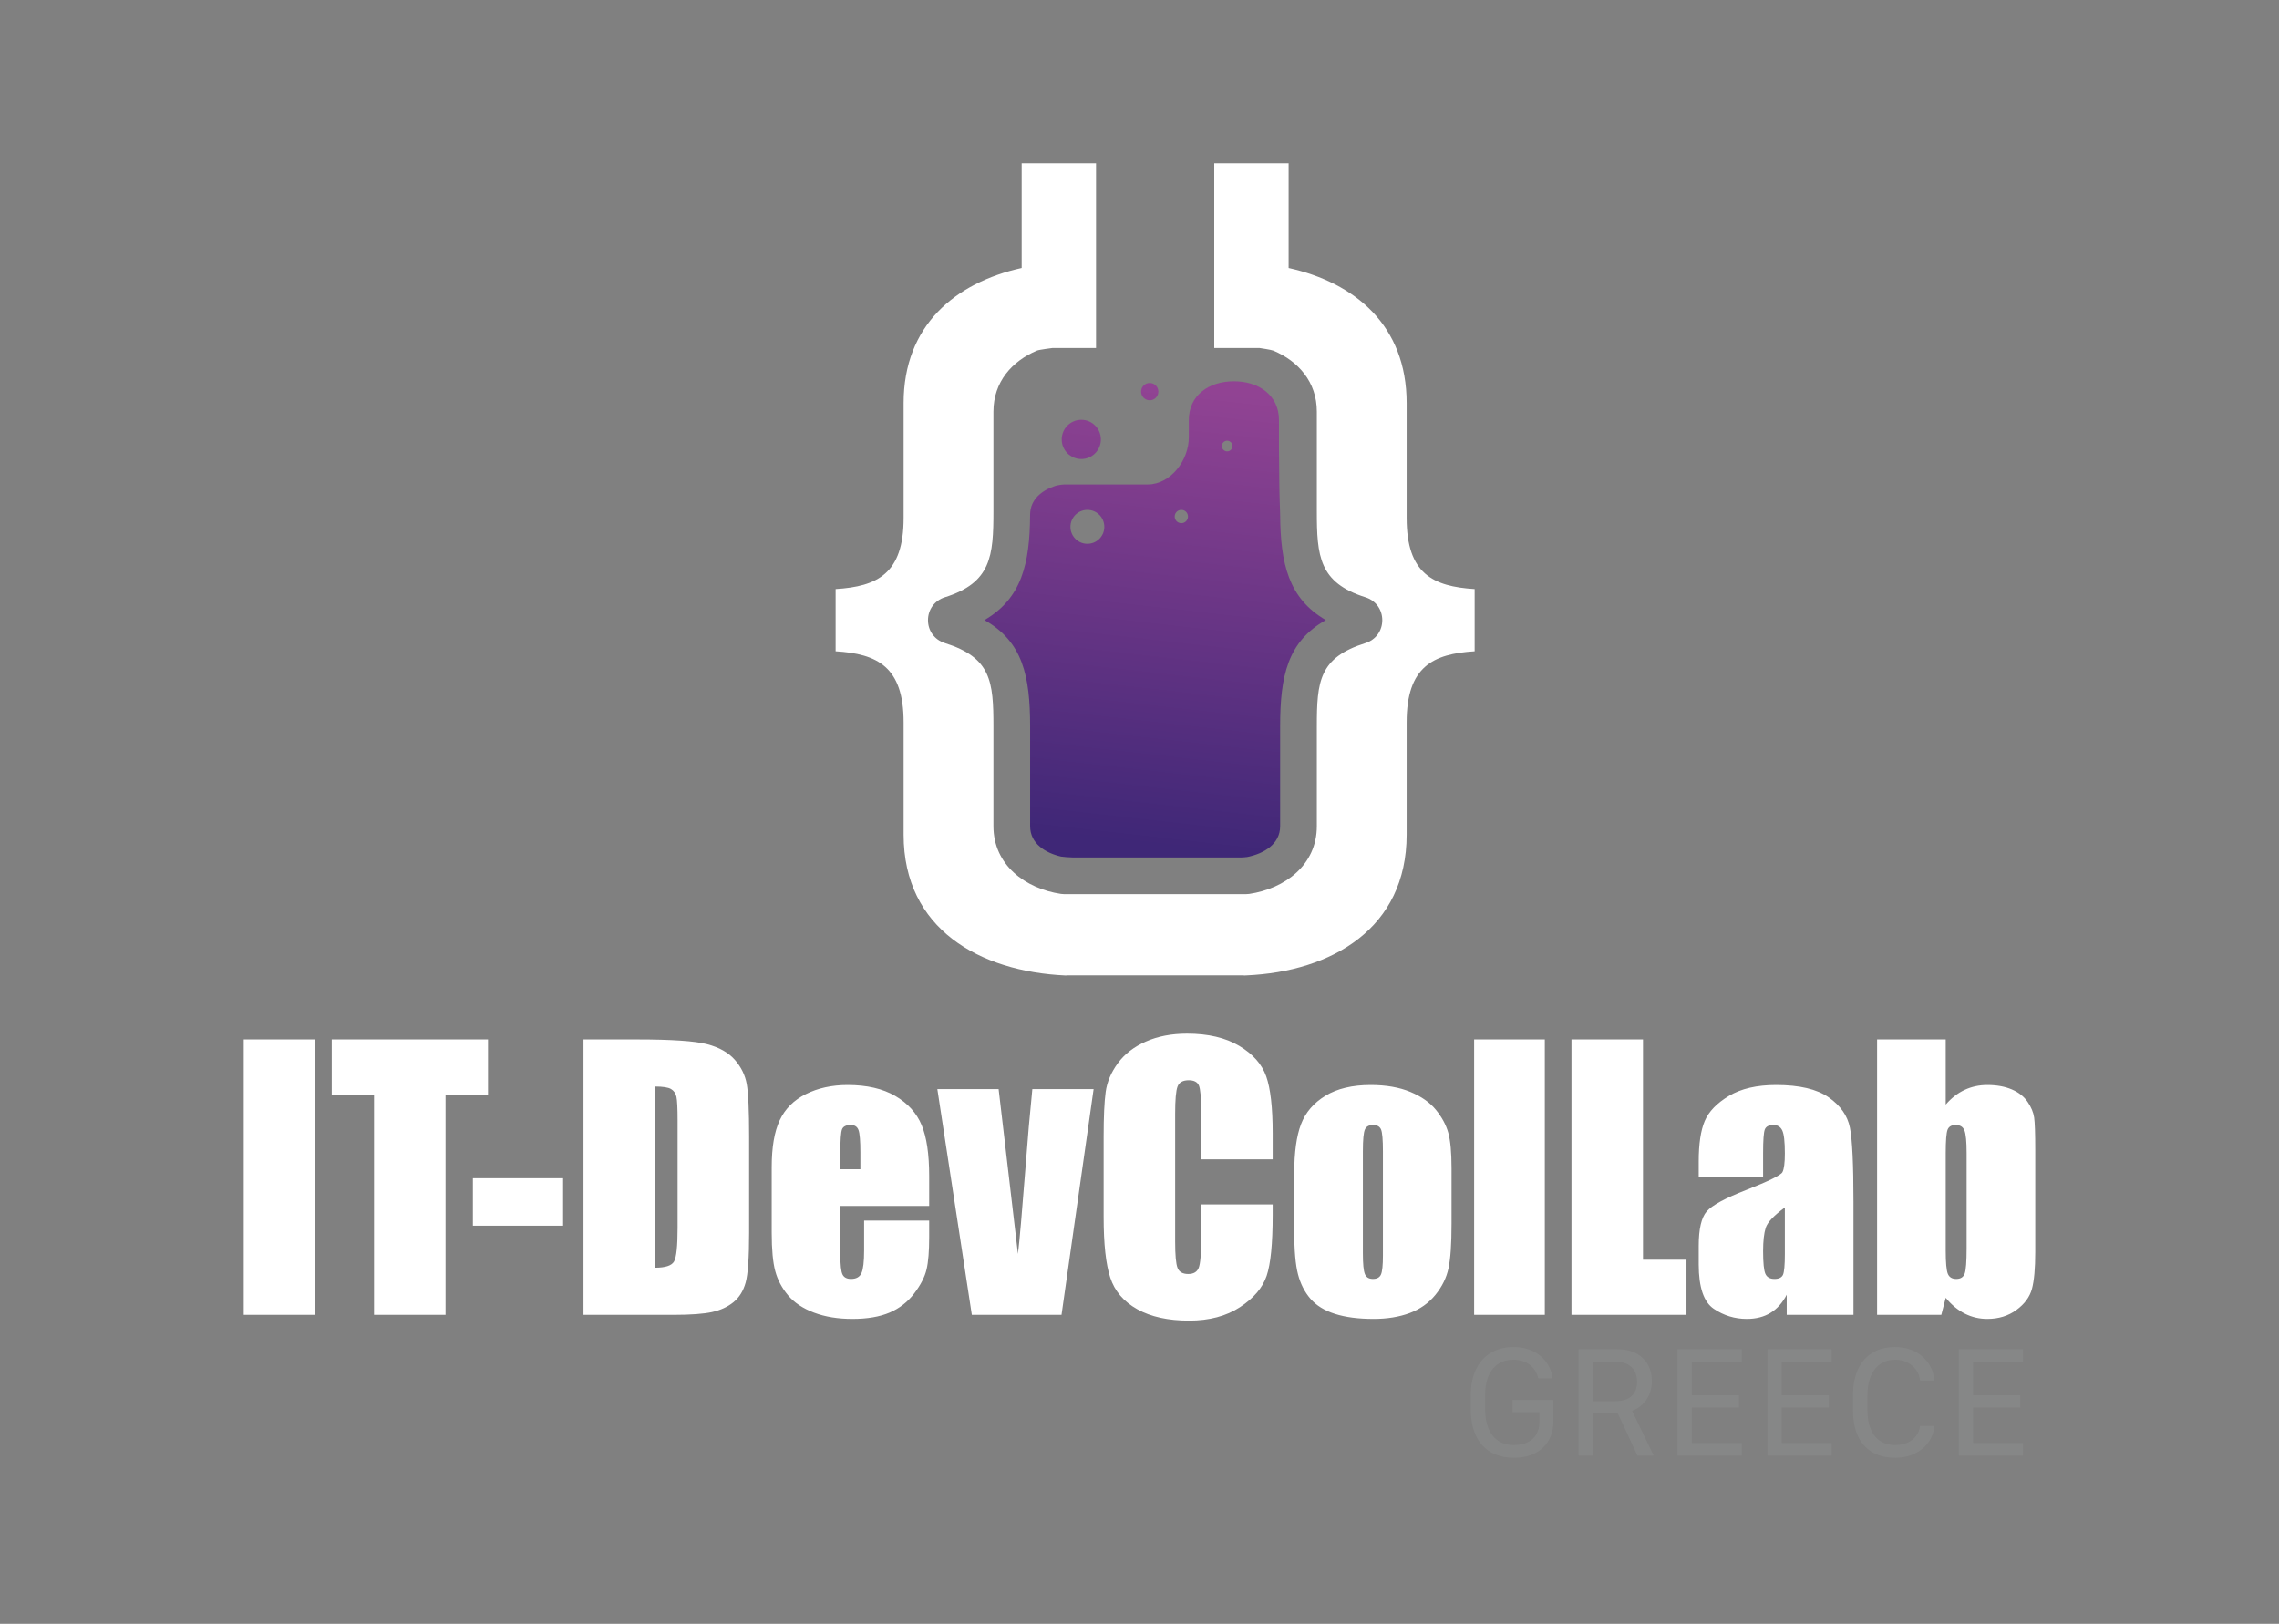
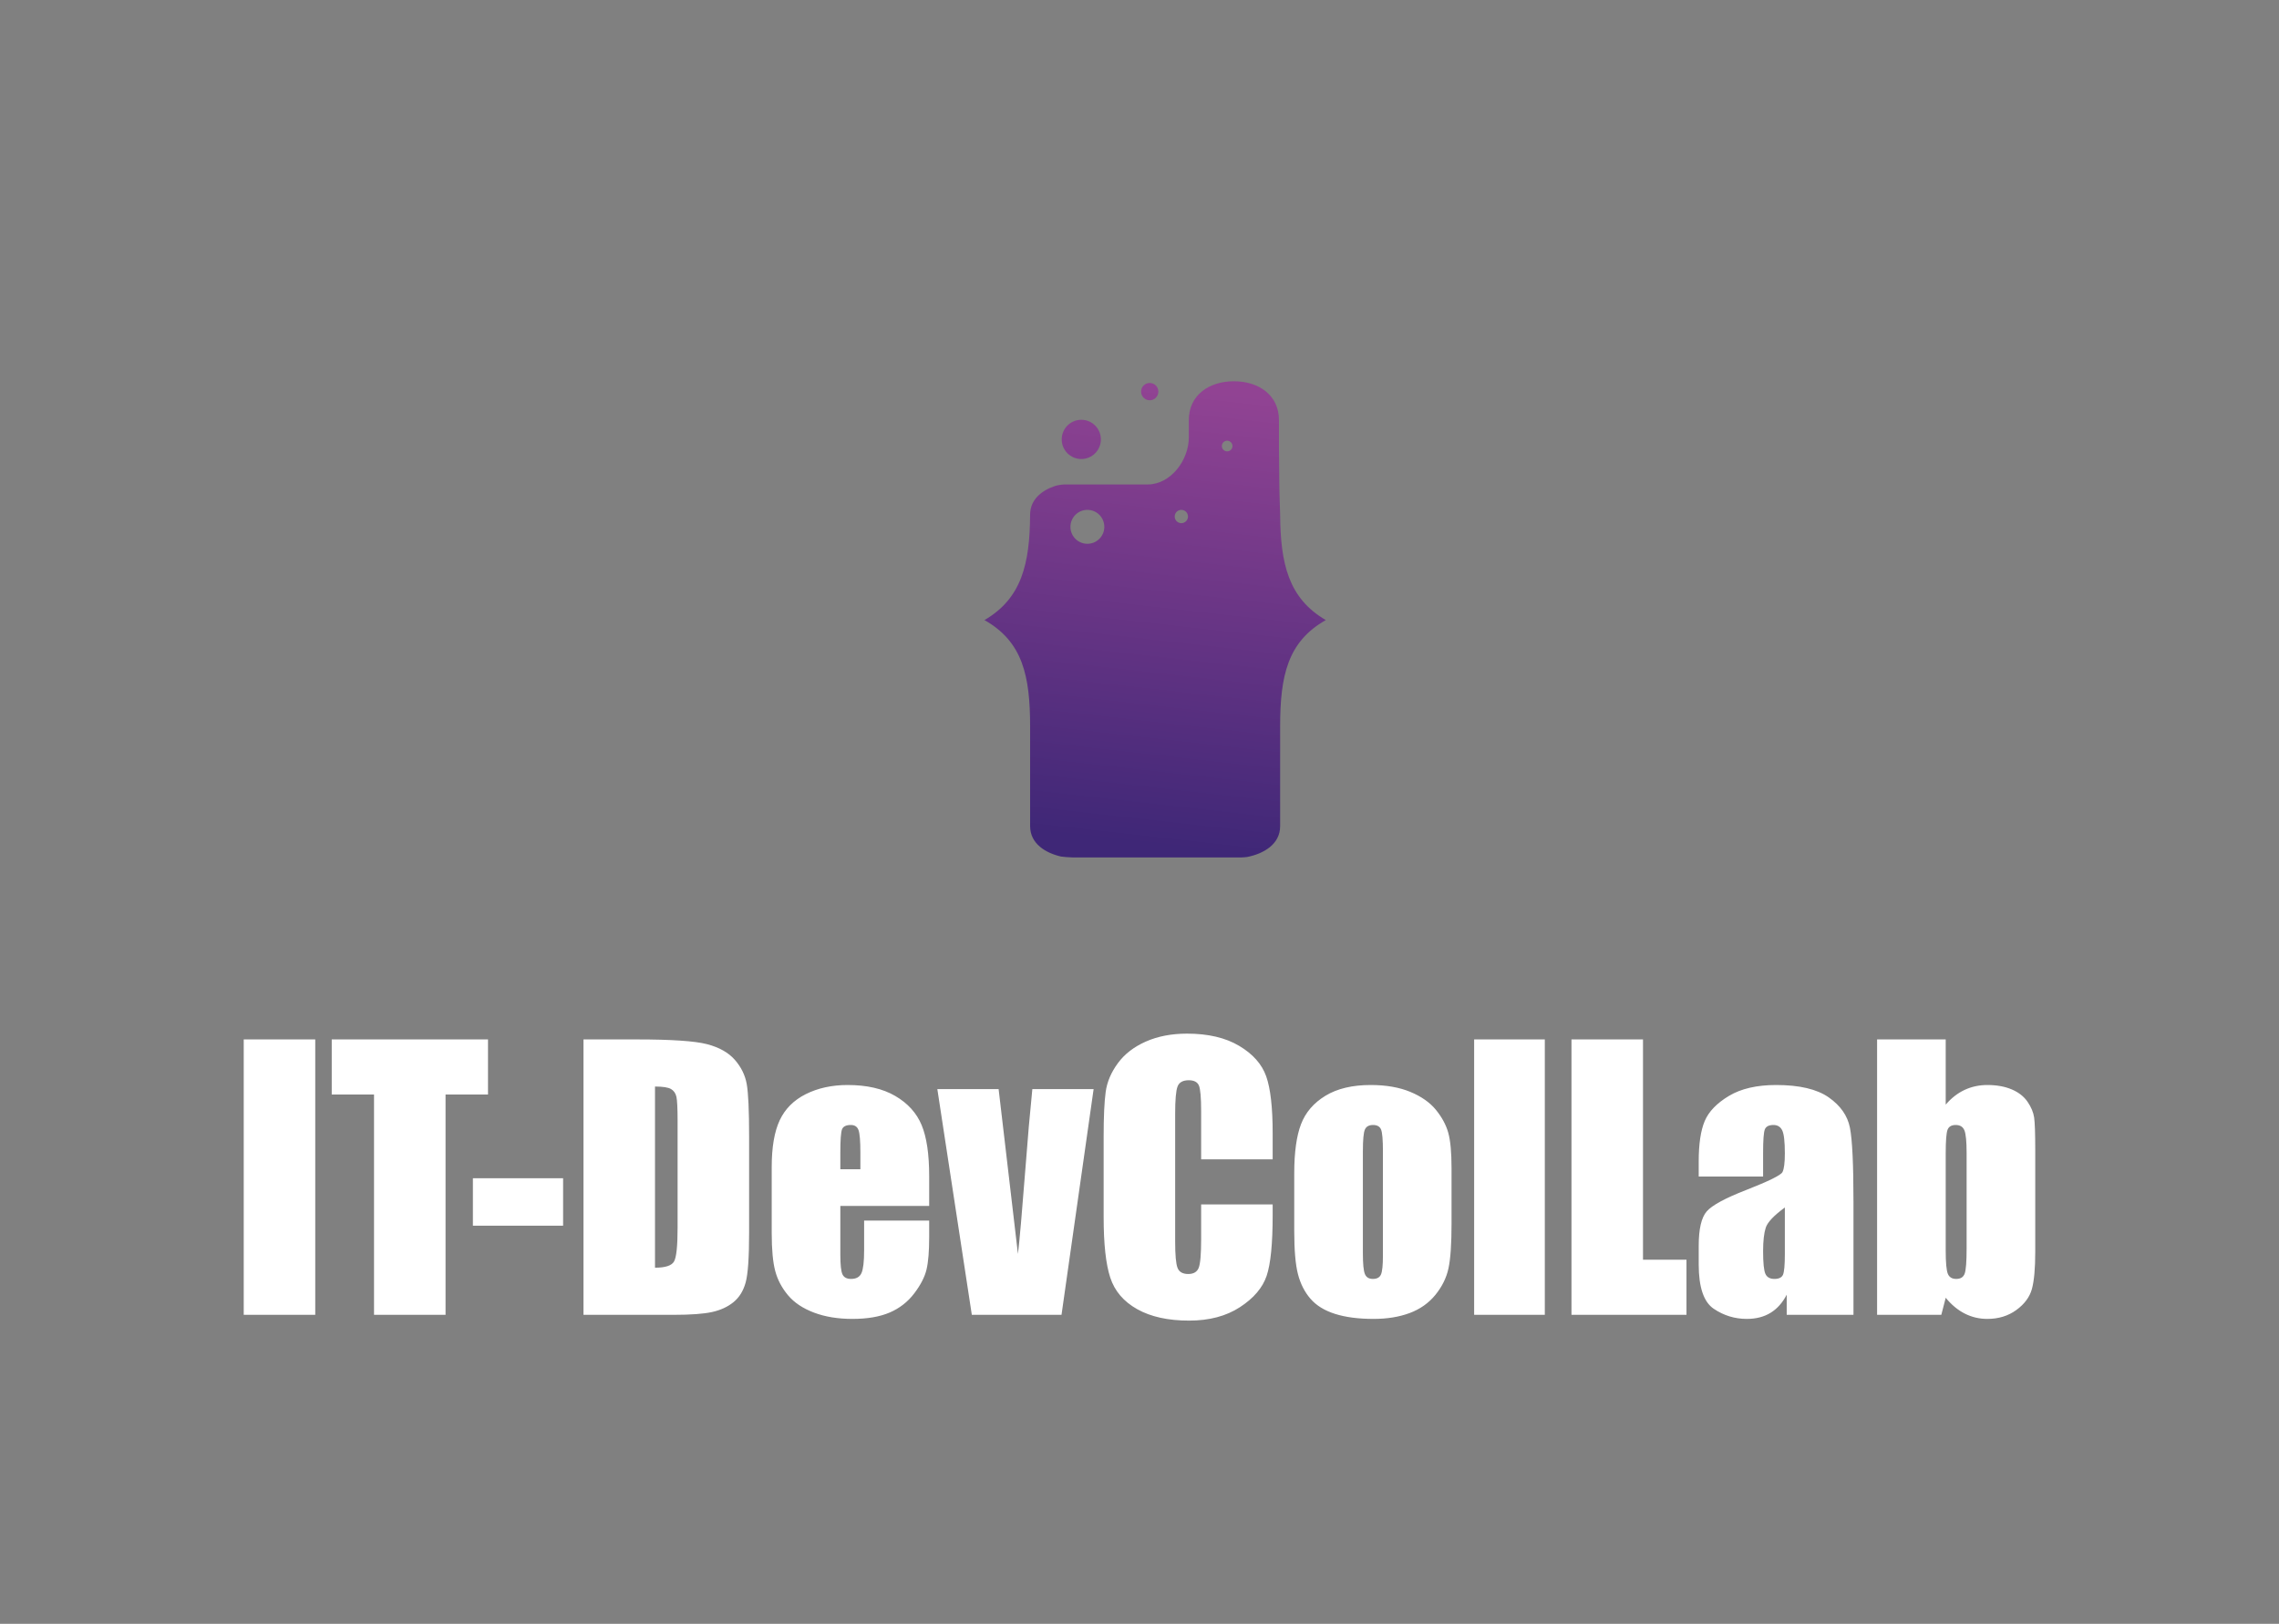
<svg xmlns="http://www.w3.org/2000/svg" width="181" height="129" viewBox="0 0 181 129" fill="none">
  <rect x="0" y="0" width="181" height="129" fill="#808080" stroke="none" />
  <mask id="mask0_83_898" style="mask-type:luminance" maskUnits="userSpaceOnUse" x="0" y="0" width="181" height="129">
-     <path d="M0 0.303H181V128.492H0V0.303Z" fill="white" />
-   </mask>
+     </mask>
  <g mask="url(#mask0_83_898)">
    <path fill-rule="evenodd" clip-rule="evenodd" d="M81.141 21.29C75.878 22.46 71.766 25.836 71.766 32.026V41.155C71.766 45.582 69.676 46.593 66.365 46.798V51.74C69.676 51.944 71.766 52.956 71.766 57.383V66.309C71.766 73.814 77.814 77.184 84.624 77.498C84.683 77.492 84.741 77.489 84.8 77.489H98.683C98.74 77.489 98.797 77.492 98.853 77.497L98.983 77.491C105.802 77.192 111.717 73.734 111.717 66.309V57.383C111.717 52.956 113.807 51.944 117.118 51.74V46.798C113.807 46.593 111.717 45.582 111.717 41.155V32.026C111.717 25.836 107.605 22.46 102.343 21.29V12.98H96.437V27.648H100.038C100.038 27.648 100.958 27.781 101.139 27.858C103.103 28.691 104.584 30.331 104.584 32.702V40.613C104.584 44.175 104.759 46.293 108.45 47.451C109.255 47.705 109.782 48.422 109.782 49.269C109.782 50.116 109.255 50.833 108.45 51.086C104.765 52.243 104.584 54.126 104.584 57.721V65.632C104.584 68.712 102.062 70.592 99.215 71.016C99.119 71.03 99.035 71.036 98.936 71.036H84.548C84.449 71.036 84.366 71.03 84.268 71.016C81.423 70.592 78.899 68.712 78.899 65.632V57.721C78.899 54.126 78.72 52.243 75.035 51.086C74.228 50.833 73.701 50.116 73.701 49.269C73.701 48.422 74.228 47.705 75.035 47.451C78.726 46.293 78.899 44.175 78.899 40.613V32.702C78.899 30.326 80.387 28.684 82.358 27.852C82.535 27.778 83.576 27.648 83.576 27.648H87.048V12.98H81.141V21.29Z" fill="white" />
  </g>
  <path d="M94.416 33.374V33.399V33.425V34.751C94.416 36.573 92.967 38.487 91.148 38.487C88.857 38.487 86.27 38.486 84.575 38.486C84.35 38.486 83.943 38.558 83.805 38.603C82.753 38.952 81.813 39.671 81.812 40.891C81.785 44.768 81.157 47.534 78.186 49.261C81.218 50.972 81.813 53.682 81.813 57.721V65.632C81.813 67.032 83.045 67.766 84.27 68.048C84.389 68.075 84.988 68.117 85.169 68.117H98.616C98.697 68.117 98.995 68.094 99.063 68.08C100.336 67.824 101.669 67.089 101.669 65.632V57.721C101.669 53.682 102.266 50.972 105.297 49.261C102.325 47.534 101.699 44.768 101.669 40.891C101.669 40.702 101.604 39.053 101.604 38.4C101.604 37.628 101.577 36.421 101.577 35.649V33.374C101.577 31.393 99.975 30.289 97.997 30.289C96.019 30.289 94.416 31.393 94.416 33.374ZM97.041 35.435C97.041 35.202 97.229 35.012 97.462 35.012C97.696 35.012 97.884 35.202 97.884 35.435C97.884 35.668 97.696 35.857 97.462 35.857C97.229 35.857 97.041 35.668 97.041 35.435ZM93.296 41.034C93.296 40.742 93.532 40.506 93.823 40.506C94.114 40.506 94.351 40.742 94.351 41.034C94.351 41.325 94.114 41.562 93.823 41.562C93.532 41.562 93.296 41.325 93.296 41.034ZM85.015 41.853C85.015 41.109 85.618 40.506 86.36 40.506C87.104 40.506 87.706 41.109 87.706 41.853C87.706 42.598 87.104 43.201 86.36 43.201C85.618 43.201 85.015 42.598 85.015 41.853ZM90.626 31.111C90.626 31.491 90.933 31.798 91.312 31.798C91.691 31.798 91.998 31.491 91.998 31.111C91.998 30.732 91.691 30.425 91.312 30.425C90.933 30.425 90.626 30.732 90.626 31.111ZM84.322 34.908C84.322 35.769 85.019 36.467 85.878 36.467C86.738 36.467 87.433 35.769 87.433 34.908C87.433 34.047 86.738 33.35 85.878 33.35C85.019 33.35 84.322 34.047 84.322 34.908Z" fill="url(#paint0_linear_83_898)" />
  <mask id="mask1_83_898" style="mask-type:luminance" maskUnits="userSpaceOnUse" x="0" y="0" width="181" height="129">
    <path d="M0 0.303H181V128.492H0V0.303Z" fill="white" />
  </mask>
  <g mask="url(#mask1_83_898)">
    <path d="M156.19 91.617C156.19 90.689 156.132 90.083 156.015 89.799C155.898 89.515 155.668 89.373 155.326 89.373C154.994 89.373 154.778 89.497 154.679 89.745C154.58 89.993 154.53 90.616 154.53 91.617V99.347C154.53 100.31 154.587 100.927 154.699 101.198C154.811 101.468 155.034 101.603 155.367 101.603C155.709 101.603 155.931 101.464 156.035 101.184C156.138 100.905 156.19 100.234 156.19 99.171V91.617ZM154.53 82.576V87.755C154.98 87.231 155.482 86.841 156.035 86.584C156.588 86.326 157.188 86.197 157.836 86.197C158.582 86.197 159.23 86.315 159.779 86.549C160.327 86.783 160.745 87.112 161.033 87.535C161.321 87.959 161.494 88.373 161.553 88.778C161.611 89.184 161.641 90.049 161.641 91.373V99.454C161.641 100.77 161.553 101.75 161.378 102.394C161.202 103.038 160.791 103.596 160.143 104.069C159.496 104.542 158.726 104.779 157.836 104.779C157.197 104.779 156.602 104.639 156.048 104.359C155.495 104.079 154.989 103.66 154.53 103.1L154.18 104.455H149.08V82.576H154.53ZM141.754 95.927C140.881 96.567 140.375 97.103 140.236 97.535C140.097 97.968 140.027 98.59 140.027 99.4C140.027 100.329 140.088 100.927 140.209 101.198C140.33 101.468 140.571 101.603 140.931 101.603C141.273 101.603 141.495 101.497 141.599 101.286C141.702 101.074 141.754 100.518 141.754 99.617V95.927ZM140.027 93.468H134.913V92.265C134.913 90.878 135.073 89.808 135.392 89.055C135.712 88.303 136.352 87.639 137.315 87.062C138.277 86.486 139.528 86.197 141.066 86.197C142.909 86.197 144.299 86.524 145.235 87.177C146.17 87.831 146.732 88.632 146.921 89.583C147.11 90.533 147.204 92.491 147.204 95.454V104.455H141.902V102.856C141.569 103.498 141.14 103.978 140.614 104.298C140.088 104.619 139.46 104.779 138.732 104.779C137.778 104.779 136.903 104.511 136.108 103.975C135.312 103.439 134.913 102.265 134.913 100.454V98.981C134.913 97.639 135.125 96.725 135.548 96.238C135.97 95.752 137.018 95.184 138.691 94.535C140.481 93.833 141.439 93.36 141.565 93.117C141.691 92.873 141.754 92.378 141.754 91.63C141.754 90.693 141.684 90.083 141.545 89.799C141.405 89.515 141.174 89.373 140.85 89.373C140.481 89.373 140.252 89.493 140.162 89.731C140.072 89.97 140.027 90.589 140.027 91.589V93.468ZM130.488 82.576V100.076H133.942V104.455H124.808V82.576H130.488ZM122.69 104.455H117.078V82.576H122.69V104.455ZM109.833 91.468C109.833 90.549 109.783 89.97 109.684 89.731C109.585 89.493 109.374 89.373 109.05 89.373C108.726 89.373 108.51 89.493 108.403 89.731C108.295 89.97 108.241 90.549 108.241 91.468V99.562C108.241 100.409 108.295 100.961 108.403 101.218C108.51 101.475 108.722 101.603 109.037 101.603C109.36 101.603 109.574 101.486 109.677 101.252C109.781 101.018 109.833 100.513 109.833 99.738V91.468ZM115.283 92.819V97.211C115.283 98.824 115.202 100.006 115.04 100.759C114.879 101.511 114.532 102.214 114.002 102.867C113.471 103.52 112.789 104.002 111.958 104.313C111.125 104.623 110.17 104.779 109.091 104.779C107.885 104.779 106.864 104.646 106.028 104.38C105.191 104.114 104.542 103.714 104.078 103.178C103.615 102.642 103.284 101.993 103.087 101.231C102.889 100.47 102.79 99.329 102.79 97.806V93.211C102.79 91.544 102.97 90.243 103.33 89.306C103.689 88.369 104.337 87.617 105.272 87.049C106.208 86.481 107.404 86.197 108.861 86.197C110.084 86.197 111.135 86.38 112.012 86.745C112.888 87.11 113.565 87.585 114.042 88.17C114.519 88.756 114.845 89.36 115.02 89.981C115.195 90.603 115.283 91.549 115.283 92.819ZM101.076 92.103H95.396V88.3C95.396 87.195 95.336 86.505 95.215 86.23C95.093 85.956 94.825 85.819 94.412 85.819C93.944 85.819 93.647 85.986 93.521 86.319C93.395 86.652 93.332 87.373 93.332 88.481V98.644C93.332 99.707 93.395 100.4 93.521 100.725C93.647 101.049 93.93 101.211 94.371 101.211C94.794 101.211 95.07 101.049 95.201 100.724C95.331 100.399 95.396 99.635 95.396 98.434V95.684H101.076V96.537C101.076 98.801 100.917 100.407 100.598 101.355C100.278 102.302 99.572 103.132 98.479 103.845C97.387 104.558 96.04 104.914 94.438 104.914C92.774 104.914 91.403 104.612 90.323 104.009C89.244 103.405 88.529 102.569 88.179 101.502C87.828 100.434 87.652 98.828 87.652 96.684V90.292C87.652 88.716 87.706 87.533 87.814 86.745C87.922 85.957 88.244 85.197 88.779 84.468C89.314 83.738 90.056 83.164 91.005 82.745C91.954 82.326 93.044 82.116 94.277 82.116C95.95 82.116 97.331 82.44 98.419 83.088C99.507 83.736 100.222 84.543 100.564 85.511C100.905 86.478 101.076 87.982 101.076 90.025V92.103ZM86.856 86.522L84.306 104.455H77.183L74.444 86.522H79.311L80.846 99.617C80.966 98.653 81.171 96.307 81.46 92.578C81.615 90.497 81.791 88.478 81.989 86.522H86.856ZM68.332 92.887V91.576C68.332 90.648 68.283 90.049 68.184 89.779C68.085 89.508 67.882 89.373 67.577 89.373C67.199 89.373 66.965 89.488 66.875 89.718C66.785 89.948 66.74 90.567 66.74 91.576V92.887H68.332ZM73.796 95.806H66.74V99.684C66.74 100.495 66.799 101.018 66.915 101.252C67.032 101.486 67.257 101.603 67.59 101.603C68.004 101.603 68.28 101.448 68.42 101.137C68.559 100.826 68.629 100.225 68.629 99.333V96.968H73.796V98.292C73.796 99.4 73.727 100.252 73.587 100.846C73.448 101.441 73.122 102.076 72.609 102.752C72.096 103.428 71.446 103.934 70.66 104.272C69.872 104.61 68.885 104.779 67.698 104.779C66.547 104.779 65.53 104.612 64.649 104.279C63.767 103.946 63.081 103.488 62.592 102.907C62.101 102.326 61.762 101.687 61.573 100.988C61.384 100.29 61.29 99.274 61.29 97.941V92.711C61.29 91.144 61.501 89.907 61.924 89.001C62.346 88.096 63.039 87.403 64.001 86.92C64.964 86.439 66.07 86.197 67.32 86.197C68.849 86.197 70.111 86.488 71.105 87.069C72.099 87.65 72.796 88.42 73.196 89.38C73.596 90.339 73.796 91.689 73.796 93.427V95.806ZM52.021 86.319V100.711C52.839 100.711 53.343 100.547 53.532 100.218C53.721 99.889 53.815 98.995 53.815 97.535V89.035C53.815 88.044 53.783 87.409 53.721 87.13C53.657 86.851 53.514 86.646 53.289 86.515C53.064 86.385 52.641 86.319 52.021 86.319ZM46.341 82.576H50.591C53.334 82.576 55.189 82.702 56.156 82.954C57.123 83.207 57.858 83.621 58.362 84.198C58.865 84.774 59.18 85.416 59.306 86.123C59.432 86.83 59.495 88.22 59.495 90.292V97.955C59.495 99.919 59.403 101.231 59.218 101.894C59.034 102.556 58.713 103.074 58.254 103.448C57.795 103.822 57.229 104.083 56.554 104.232C55.879 104.38 54.863 104.455 53.505 104.455H46.341V82.576ZM44.722 97.373H37.558V93.603H44.722V97.373ZM38.758 82.576V86.954H35.386V104.455H29.705V86.954H26.346V82.576H38.758ZM25.037 104.455H19.357V82.576H25.037V104.455Z" fill="white" />
-     <path d="M160.674 115.641H155.573V107.186H160.674V108.19H156.704V110.841H160.452V111.819H156.704V114.638H160.674V115.641ZM148.313 112.036C148.313 112.622 148.4 113.122 148.573 113.535C148.746 113.948 148.997 114.263 149.327 114.48C149.657 114.696 150.057 114.805 150.527 114.805C150.89 114.805 151.211 114.741 151.492 114.613C151.772 114.485 152 114.306 152.175 114.077C152.35 113.848 152.456 113.585 152.493 113.287H153.619V113.309V113.324C153.578 113.804 153.418 114.231 153.14 114.606C152.861 114.982 152.497 115.278 152.045 115.492C151.594 115.707 151.085 115.814 150.521 115.814C149.808 115.814 149.201 115.667 148.7 115.371C148.199 115.076 147.819 114.648 147.559 114.086C147.299 113.525 147.169 112.845 147.169 112.048V110.828C147.169 110.031 147.301 109.348 147.565 108.778C147.829 108.208 148.212 107.772 148.715 107.468C149.218 107.165 149.82 107.013 150.521 107.013C150.945 107.013 151.339 107.077 151.702 107.205C152.064 107.333 152.384 107.515 152.66 107.75C152.937 107.985 153.158 108.262 153.325 108.58C153.492 108.898 153.59 109.249 153.619 109.633V109.648V109.67H152.493C152.456 109.348 152.349 109.064 152.172 108.818C151.995 108.573 151.765 108.379 151.482 108.236C151.2 108.094 150.881 108.022 150.527 108.022C150.065 108.022 149.669 108.135 149.34 108.36C149.01 108.585 148.756 108.907 148.579 109.326C148.402 109.745 148.313 110.25 148.313 110.841V112.036ZM145.469 115.641H140.367V107.186H145.469V108.19H141.499V110.841H145.246V111.819H141.499V114.638H145.469V115.641ZM138.333 115.641H133.231V107.186H138.333V108.19H134.363V110.841H138.11V111.819H134.363V114.638H138.333V115.641ZM128.26 111.318C128.829 111.318 129.263 111.188 129.564 110.927C129.865 110.667 130.016 110.285 130.016 109.782C130.016 109.269 129.864 108.874 129.561 108.595C129.258 108.317 128.839 108.177 128.303 108.177H126.503V111.318H128.26ZM129.911 107.499C130.319 107.708 130.634 108.002 130.857 108.382C131.079 108.762 131.191 109.208 131.191 109.72C131.191 110.108 131.125 110.458 130.993 110.769C130.861 111.081 130.677 111.348 130.442 111.572C130.208 111.795 129.933 111.964 129.62 112.08L131.339 115.641H130.047L128.494 112.296H126.503V115.641H125.372V107.186H128.451C129.016 107.186 129.503 107.291 129.911 107.499ZM122.175 109.497C122.117 109.266 122.03 109.06 121.915 108.88C121.8 108.701 121.657 108.546 121.488 108.416C121.319 108.286 121.126 108.188 120.907 108.121C120.689 108.056 120.449 108.022 120.19 108.022C119.489 108.022 118.941 108.269 118.545 108.763C118.149 109.256 117.951 109.941 117.951 110.816V111.968C117.951 112.563 118.041 113.071 118.22 113.495C118.4 113.918 118.658 114.242 118.997 114.467C119.334 114.692 119.745 114.805 120.227 114.805C120.676 114.805 121.052 114.726 121.355 114.569C121.658 114.413 121.885 114.197 122.036 113.922C122.186 113.647 122.261 113.335 122.261 112.984V112.191H120.128V111.219H123.368V112.959C123.368 113.368 123.299 113.745 123.161 114.093C123.023 114.439 122.821 114.742 122.555 115C122.289 115.258 121.962 115.458 121.575 115.601C121.187 115.743 120.74 115.814 120.233 115.814C119.689 115.814 119.204 115.727 118.78 115.554C118.355 115.381 117.997 115.129 117.704 114.798C117.411 114.468 117.19 114.066 117.039 113.591C116.889 113.116 116.813 112.575 116.813 111.968V110.816C116.813 110.04 116.95 109.366 117.222 108.797C117.494 108.227 117.884 107.787 118.393 107.477C118.903 107.168 119.509 107.013 120.215 107.013C120.639 107.013 121.029 107.073 121.383 107.193C121.738 107.312 122.05 107.481 122.32 107.7C122.59 107.919 122.81 108.18 122.979 108.484C123.148 108.788 123.259 109.125 123.313 109.497H122.175Z" fill="#868787" />
  </g>
  <defs>
    <linearGradient id="paint0_linear_83_898" x1="93.814" y1="30.645" x2="89.749" y2="66.918" gradientUnits="userSpaceOnUse">
      <stop stop-color="#914393" />
      <stop offset="0.005" stop-color="#914393" />
      <stop offset="1" stop-color="#3F2777" />
    </linearGradient>
  </defs>
</svg>